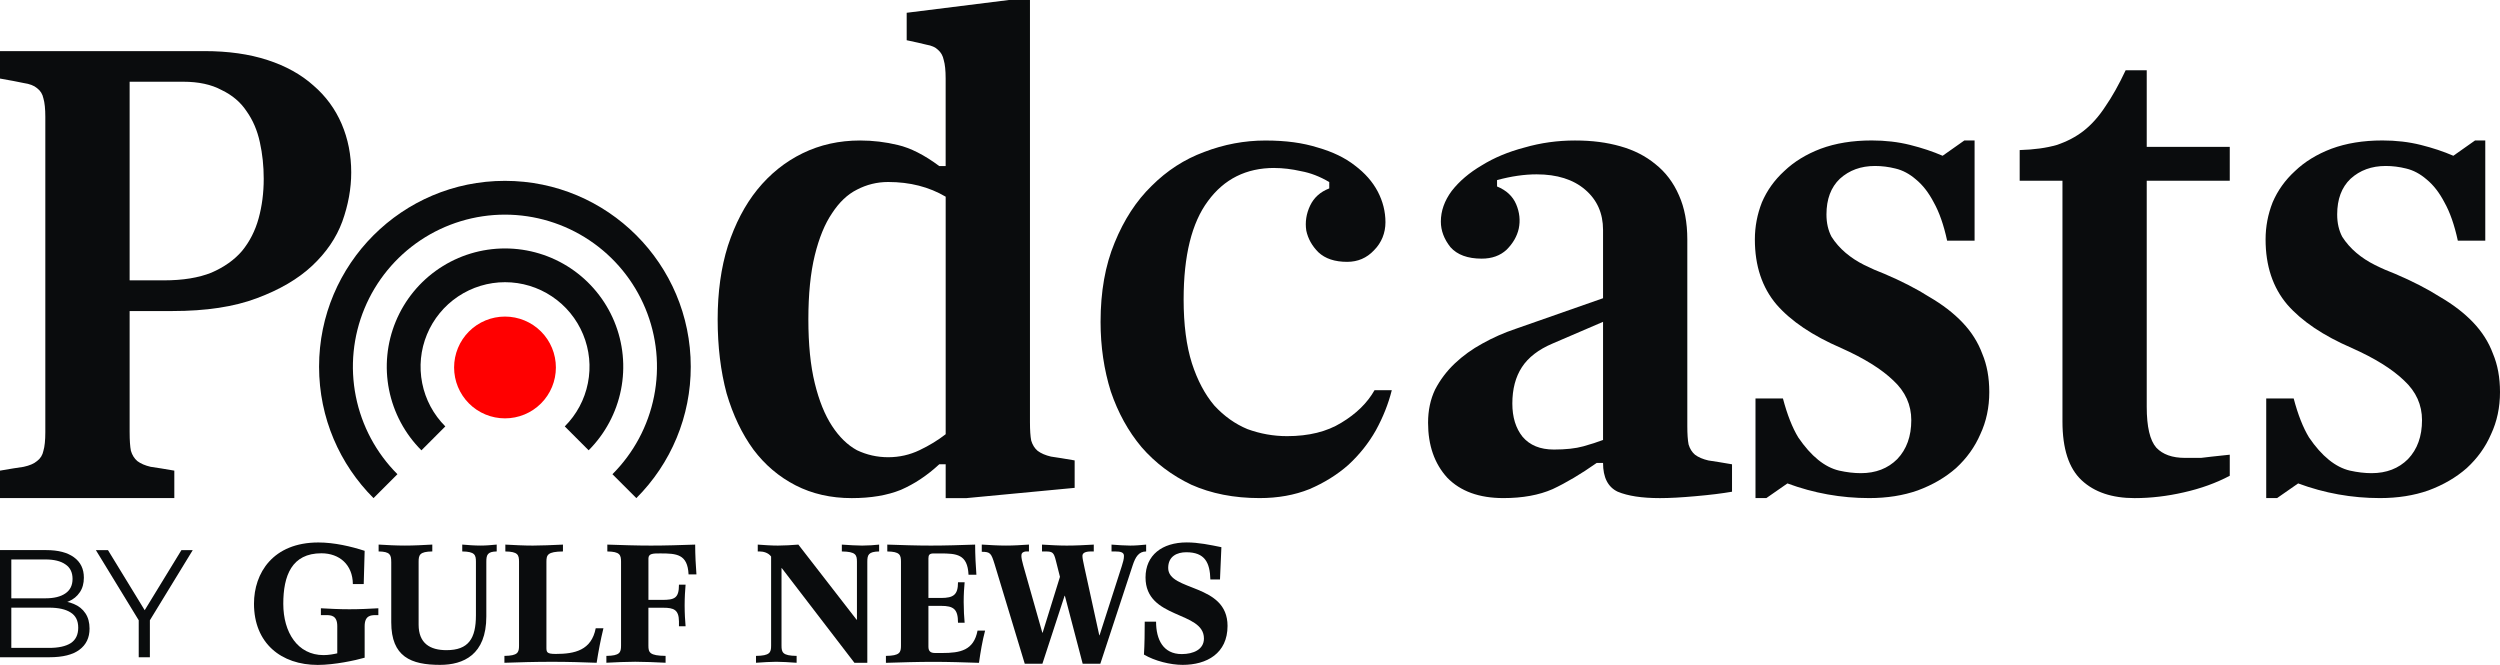
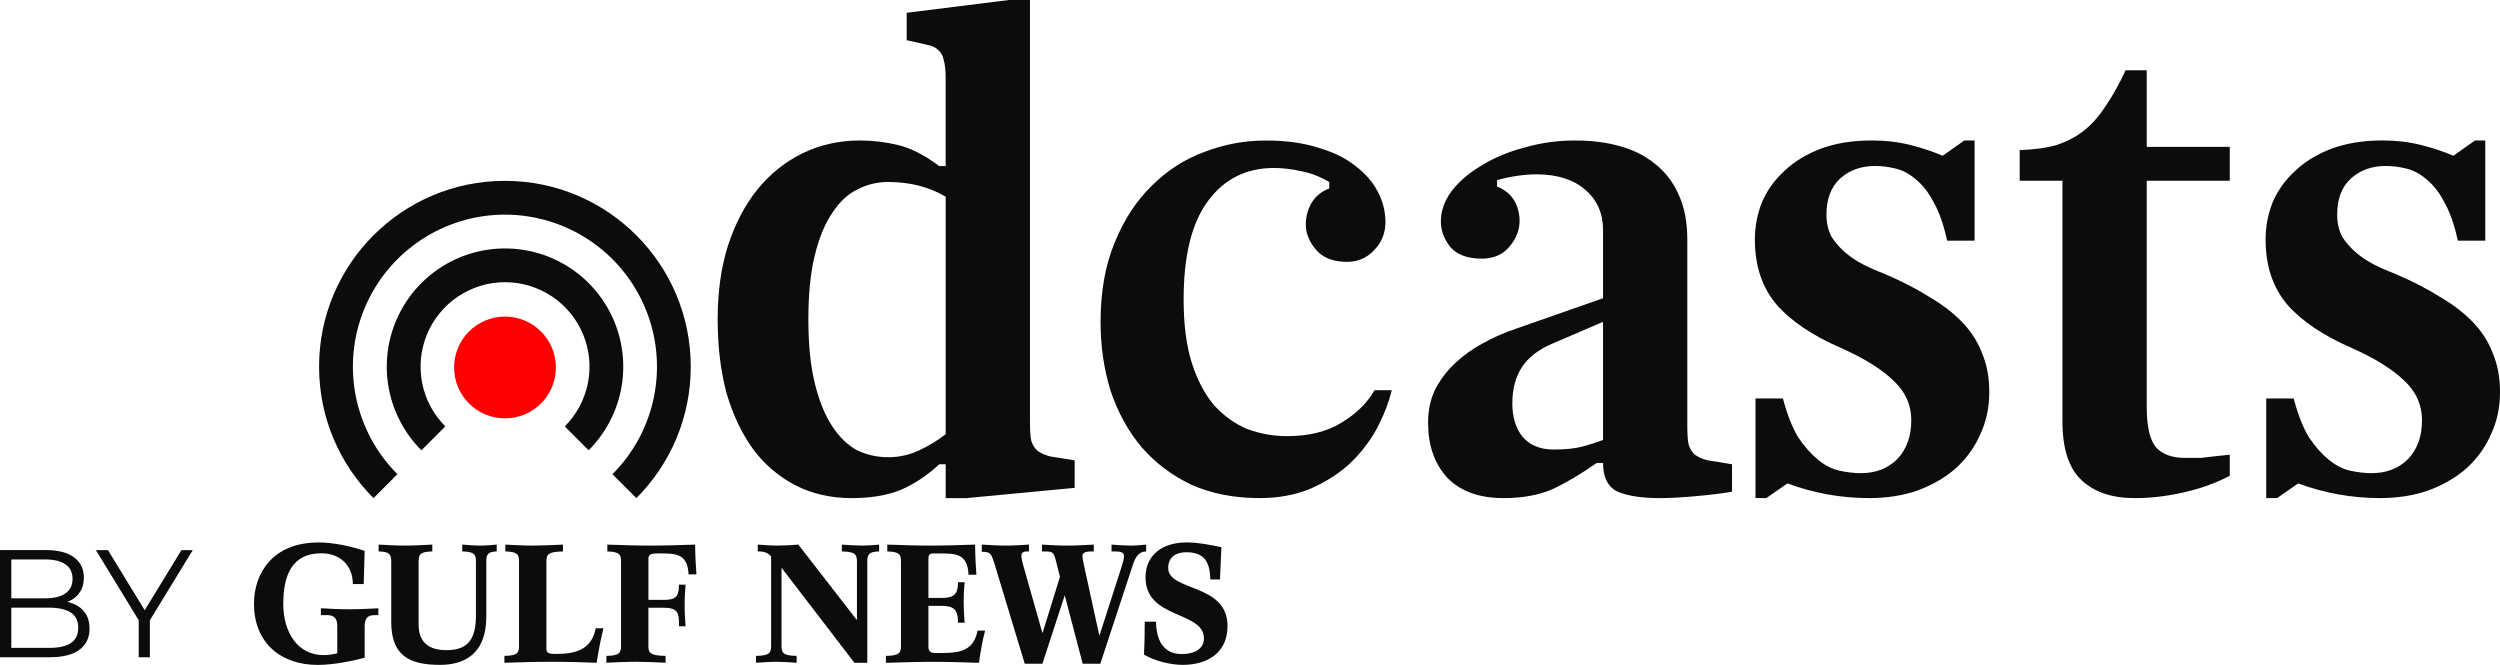
<svg xmlns="http://www.w3.org/2000/svg" width="188" height="50" viewBox="0 0 188 50" fill="none">
  <g clip-path="url(#clip0_15816_85055)">
    <path fill-rule="evenodd" clip-rule="evenodd" d="M41.803 27.634C41.803 28.649 41.401 29.622 40.682 30.341C39.964 31.059 38.99 31.461 37.975 31.461C36.96 31.461 35.986 31.059 35.268 30.341C34.55 29.622 34.148 28.649 34.148 27.634C34.148 26.618 34.55 25.645 35.268 24.926C35.986 24.208 36.96 23.806 37.975 23.806C38.99 23.806 39.964 24.21 40.682 24.926C41.401 25.645 41.803 26.618 41.803 27.634Z" fill="#FF0000" />
    <path d="M29.888 35.661C28.288 34.061 27.199 32.023 26.758 29.807C26.316 27.588 26.543 25.289 27.408 23.201C28.273 21.112 29.739 19.326 31.619 18.068C33.499 16.812 35.71 16.141 37.971 16.141C40.233 16.141 42.444 16.812 44.324 18.068C46.204 19.324 47.67 21.11 48.535 23.201C49.4 25.289 49.627 27.588 49.185 29.807C48.744 32.025 47.655 34.063 46.055 35.661L47.853 37.458C49.152 36.161 50.184 34.621 50.885 32.926C51.588 31.23 51.947 29.412 51.945 27.575C51.945 19.856 45.689 13.6 37.97 13.6C30.25 13.6 23.994 19.858 23.994 27.575C23.994 31.435 25.558 34.93 28.088 37.458L29.886 35.661H29.888Z" fill="#0A0C0D" />
    <path d="M44.264 33.864C45.508 32.619 46.354 31.034 46.698 29.31C47.042 27.585 46.866 25.797 46.193 24.172C45.52 22.548 44.38 21.159 42.918 20.181C41.455 19.204 39.735 18.683 37.977 18.683C36.219 18.683 34.499 19.204 33.037 20.181C31.574 21.159 30.435 22.548 29.762 24.172C29.089 25.797 28.912 27.587 29.256 29.31C29.6 31.036 30.446 32.621 31.691 33.864L33.488 32.066C32.599 31.177 31.993 30.046 31.749 28.814C31.504 27.581 31.628 26.304 32.11 25.144C32.591 23.985 33.405 22.992 34.45 22.293C35.496 21.595 36.723 21.221 37.979 21.221C39.235 21.221 40.464 21.593 41.508 22.293C42.553 22.99 43.367 23.983 43.848 25.144C44.33 26.304 44.456 27.583 44.209 28.814C43.965 30.046 43.359 31.179 42.47 32.066L44.267 33.864H44.264Z" fill="#0A0C0D" />
-     <path d="M12.342 21.082C13.75 21.082 14.934 20.89 15.895 20.505C16.856 20.089 17.625 19.544 18.2 18.873C18.777 18.168 19.192 17.352 19.448 16.423C19.704 15.495 19.832 14.502 19.832 13.445C19.832 12.485 19.736 11.573 19.544 10.708C19.352 9.812 19.016 9.028 18.536 8.355C18.089 7.681 17.465 7.153 16.664 6.77C15.895 6.354 14.934 6.146 13.782 6.146H9.748V21.082H12.34H12.342ZM9.749 32.51C9.749 33.119 9.781 33.584 9.845 33.903C9.941 34.223 10.101 34.48 10.325 34.672C10.58 34.864 10.917 35.009 11.332 35.105C11.78 35.168 12.372 35.264 13.109 35.392V37.456H0V35.392C0.737 35.264 1.329 35.168 1.777 35.105C2.224 35.009 2.561 34.864 2.784 34.672C3.04 34.48 3.2 34.225 3.264 33.903C3.359 33.584 3.408 33.119 3.408 32.51V8.789C3.408 8.18 3.359 7.717 3.264 7.396C3.2 7.076 3.04 6.819 2.784 6.627C2.561 6.435 2.224 6.307 1.777 6.243C1.329 6.147 0.737 6.035 0 5.907V3.843H15.367C17.16 3.843 18.745 4.066 20.121 4.516C21.497 4.963 22.65 5.604 23.578 6.437C24.507 7.238 25.21 8.198 25.692 9.319C26.171 10.439 26.412 11.656 26.412 12.968C26.412 14.184 26.188 15.418 25.739 16.666C25.291 17.882 24.537 18.988 23.481 19.98C22.424 20.973 21.031 21.789 19.303 22.43C17.606 23.071 15.495 23.39 12.964 23.39H9.748V32.514L9.749 32.51Z" fill="#0A0C0D" />
    <path d="M71.115 14.791C69.867 14.055 68.427 13.686 66.793 13.686C65.96 13.686 65.176 13.878 64.439 14.263C63.734 14.615 63.11 15.207 62.567 16.04C62.022 16.841 61.591 17.897 61.27 19.209C60.95 20.522 60.789 22.123 60.789 24.011C60.789 25.898 60.948 27.5 61.27 28.812C61.589 30.125 62.022 31.198 62.567 32.029C63.11 32.862 63.736 33.469 64.439 33.854C65.176 34.206 65.96 34.383 66.793 34.383C67.626 34.383 68.41 34.206 69.147 33.854C69.884 33.503 70.54 33.102 71.115 32.653V14.791ZM72.7 37.458H71.115V34.913H70.634C69.737 35.746 68.776 36.385 67.752 36.834C66.727 37.25 65.494 37.458 64.054 37.458C62.486 37.458 61.076 37.139 59.828 36.498C58.58 35.856 57.523 34.96 56.658 33.809C55.794 32.625 55.122 31.217 54.641 29.583C54.194 27.917 53.968 26.062 53.968 24.013C53.968 21.964 54.224 20.123 54.737 18.489C55.282 16.824 56.017 15.416 56.946 14.263C57.907 13.079 59.042 12.167 60.356 11.526C61.668 10.885 63.11 10.565 64.678 10.565C65.639 10.565 66.583 10.678 67.511 10.902C68.472 11.126 69.512 11.654 70.632 12.487H71.113V5.907C71.113 5.298 71.064 4.835 70.969 4.514C70.905 4.194 70.76 3.937 70.536 3.745C70.344 3.553 70.055 3.425 69.671 3.361C69.288 3.265 68.792 3.153 68.183 3.025V0.961L75.868 -1.71661e-05H77.453V31.741C77.453 32.35 77.484 32.815 77.548 33.134C77.644 33.454 77.804 33.712 78.03 33.903C78.285 34.095 78.622 34.24 79.037 34.336C79.485 34.4 80.077 34.495 80.814 34.623V36.687L72.698 37.456L72.7 37.458Z" fill="#0A0C0D" />
    <path d="M95.827 12.63C93.714 12.63 92.05 13.462 90.834 15.126C89.618 16.758 89.009 19.224 89.009 22.522C89.009 24.411 89.217 26.011 89.633 27.323C90.048 28.604 90.609 29.66 91.314 30.493C92.05 31.294 92.883 31.886 93.81 32.27C94.771 32.621 95.763 32.798 96.788 32.798C98.42 32.798 99.781 32.461 100.869 31.79C101.99 31.117 102.823 30.301 103.366 29.341H104.663C104.407 30.365 104.007 31.373 103.462 32.365C102.919 33.326 102.229 34.191 101.398 34.958C100.565 35.695 99.589 36.302 98.469 36.783C97.348 37.233 96.1 37.456 94.722 37.456C92.801 37.456 91.088 37.12 89.584 36.449C88.112 35.744 86.862 34.8 85.837 33.616C84.845 32.431 84.076 31.038 83.532 29.438C83.021 27.805 82.763 26.06 82.763 24.204C82.763 21.932 83.115 19.946 83.82 18.251C84.525 16.521 85.452 15.098 86.606 13.977C87.759 12.825 89.071 11.977 90.545 11.432C92.049 10.855 93.586 10.567 95.154 10.567C96.722 10.567 97.972 10.744 99.093 11.095C100.213 11.415 101.142 11.864 101.879 12.44C102.648 13.017 103.223 13.673 103.609 14.408C103.992 15.145 104.186 15.912 104.186 16.713C104.186 17.514 103.898 18.249 103.321 18.826C102.778 19.403 102.105 19.691 101.304 19.691C100.375 19.691 99.655 19.45 99.144 18.971C98.662 18.491 98.36 17.946 98.232 17.339C98.136 16.698 98.232 16.074 98.519 15.466C98.807 14.857 99.288 14.427 99.96 14.169V13.69C99.254 13.274 98.551 13.002 97.846 12.874C97.141 12.714 96.47 12.633 95.829 12.633L95.827 12.63Z" fill="#0A0C0D" />
    <path d="M120.547 24.203L116.753 25.834C115.697 26.282 114.928 26.874 114.448 27.611C113.967 28.348 113.728 29.26 113.728 30.348C113.728 31.373 113.984 32.206 114.497 32.845C115.041 33.486 115.826 33.806 116.851 33.806C117.748 33.806 118.483 33.725 119.06 33.565C119.637 33.405 120.133 33.245 120.549 33.085V24.201L120.547 24.203ZM130.248 36.977C129.511 37.105 128.599 37.218 127.51 37.313C126.454 37.409 125.557 37.458 124.822 37.458C123.478 37.458 122.421 37.298 121.652 36.977C120.915 36.625 120.549 35.904 120.549 34.815H120.068C118.883 35.648 117.778 36.304 116.755 36.783C115.73 37.233 114.497 37.456 113.057 37.456C111.232 37.456 109.824 36.945 108.831 35.92C107.87 34.864 107.391 33.488 107.391 31.79C107.391 30.861 107.568 30.029 107.919 29.294C108.303 28.557 108.799 27.901 109.408 27.325C110.017 26.75 110.705 26.254 111.472 25.836C112.273 25.389 113.106 25.02 113.969 24.731L120.549 22.426V17.288C120.549 16.04 120.101 15.03 119.205 14.263C118.308 13.494 117.092 13.111 115.556 13.111C114.627 13.111 113.634 13.256 112.578 13.543V14.023C113.283 14.31 113.762 14.76 114.018 15.367C114.274 15.976 114.337 16.583 114.21 17.192C114.082 17.769 113.777 18.298 113.298 18.777C112.818 19.224 112.194 19.45 111.425 19.45C110.369 19.45 109.585 19.162 109.072 18.585C108.592 17.976 108.352 17.337 108.352 16.664C108.352 15.863 108.624 15.096 109.168 14.359C109.743 13.622 110.497 12.983 111.425 12.438C112.354 11.861 113.426 11.413 114.642 11.094C115.858 10.742 117.124 10.565 118.436 10.565C119.748 10.565 120.821 10.71 121.844 10.998C122.869 11.285 123.749 11.735 124.485 12.342C125.254 12.951 125.847 13.735 126.262 14.696C126.677 15.624 126.886 16.728 126.886 18.01V32.033C126.886 32.642 126.918 33.106 126.982 33.426C127.078 33.745 127.238 34.003 127.463 34.195C127.719 34.386 128.056 34.531 128.471 34.627C128.918 34.691 129.512 34.787 130.248 34.915V36.979V36.977Z" fill="#0A0C0D" />
    <path d="M140.561 37.456C138.448 37.456 136.399 37.088 134.414 36.353L132.829 37.456H132.013V29.965H134.077C134.397 31.181 134.782 32.157 135.229 32.894C135.711 33.599 136.205 34.159 136.718 34.574C137.23 34.99 137.758 35.262 138.303 35.39C138.878 35.518 139.424 35.582 139.935 35.582C141.055 35.582 141.967 35.23 142.672 34.526C143.377 33.788 143.729 32.813 143.729 31.596C143.729 30.444 143.281 29.451 142.385 28.619C141.488 27.754 140.176 26.938 138.448 26.169C136.303 25.24 134.686 24.152 133.598 22.904C132.509 21.623 131.966 19.99 131.966 18.006C131.966 17.046 132.143 16.117 132.494 15.22C132.878 14.323 133.438 13.54 134.175 12.866C134.912 12.161 135.824 11.601 136.912 11.186C138.032 10.77 139.313 10.562 140.755 10.562C141.779 10.562 142.74 10.674 143.637 10.898C144.533 11.122 145.349 11.394 146.086 11.714L147.72 10.562H148.489V18.1H146.425C146.169 16.916 145.832 15.955 145.417 15.218C145.033 14.481 144.584 13.906 144.073 13.489C143.591 13.073 143.08 12.801 142.535 12.673C142.024 12.545 141.51 12.481 140.999 12.481C139.942 12.481 139.063 12.801 138.358 13.442C137.685 14.083 137.35 14.978 137.35 16.13C137.35 16.771 137.478 17.331 137.734 17.811C138.021 18.258 138.373 18.659 138.79 19.012C139.206 19.364 139.67 19.668 140.183 19.924C140.696 20.18 141.208 20.403 141.719 20.597C142.999 21.142 144.12 21.717 145.08 22.326C146.073 22.904 146.906 23.543 147.577 24.248C148.25 24.953 148.746 25.737 149.066 26.601C149.418 27.434 149.594 28.395 149.594 29.483C149.594 30.636 149.371 31.692 148.921 32.653C148.506 33.614 147.897 34.462 147.096 35.199C146.295 35.904 145.334 36.464 144.214 36.879C143.125 37.263 141.909 37.456 140.565 37.456H140.561Z" fill="#0A0C0D" />
    <path d="M151.878 11.285C152.967 11.253 153.896 11.126 154.665 10.902C155.433 10.646 156.105 10.293 156.682 9.845C157.291 9.366 157.834 8.757 158.314 8.02C158.825 7.283 159.338 6.371 159.849 5.283H161.434V11.045H167.678V13.59H161.434V30.591C161.434 32.095 161.675 33.119 162.154 33.664C162.636 34.176 163.356 34.433 164.316 34.433H165.518C165.741 34.401 166.014 34.369 166.333 34.337C166.653 34.306 167.102 34.257 167.678 34.193V35.778C166.653 36.321 165.501 36.738 164.22 37.026C162.972 37.313 161.739 37.458 160.522 37.458C158.825 37.458 157.498 37.011 156.537 36.114C155.576 35.217 155.097 33.745 155.097 31.696V13.59H151.88V11.285H151.878Z" fill="#0A0C0D" />
    <path d="M178.969 37.456C176.856 37.456 174.806 37.088 172.821 36.353L171.236 37.456H170.42V29.965H172.485C172.804 31.181 173.19 32.157 173.637 32.894C174.116 33.599 174.613 34.159 175.126 34.574C175.637 34.99 176.168 35.262 176.711 35.39C177.288 35.518 177.831 35.582 178.343 35.582C179.463 35.582 180.375 35.23 181.08 34.526C181.785 33.788 182.136 32.813 182.136 31.596C182.136 30.444 181.689 29.451 180.792 28.619C179.895 27.754 178.583 26.938 176.854 26.169C174.709 25.24 173.092 24.152 172.003 22.904C170.915 21.623 170.372 19.99 170.372 18.006C170.372 17.046 170.548 16.117 170.9 15.22C171.283 14.323 171.844 13.54 172.581 12.866C173.317 12.161 174.229 11.601 175.318 11.186C176.438 10.77 177.718 10.562 179.16 10.562C180.185 10.562 181.146 10.674 182.042 10.898C182.939 11.122 183.755 11.394 184.492 11.714L186.124 10.562H186.893V18.1H184.829C184.573 16.916 184.236 15.955 183.821 15.218C183.437 14.481 182.988 13.906 182.477 13.489C181.995 13.073 181.484 12.801 180.941 12.673C180.429 12.545 179.916 12.481 179.405 12.481C178.348 12.481 177.468 12.801 176.763 13.442C176.09 14.083 175.756 14.978 175.756 16.13C175.756 16.771 175.884 17.331 176.139 17.811C176.427 18.258 176.78 18.659 177.196 19.012C177.611 19.364 178.076 19.668 178.589 19.924C179.1 20.18 179.613 20.403 180.125 20.597C181.405 21.142 182.526 21.717 183.486 22.326C184.479 22.904 185.312 23.543 185.983 24.248C186.656 24.953 187.152 25.737 187.472 26.601C187.823 27.434 188 28.395 188 29.483C188 30.636 187.776 31.692 187.327 32.653C186.912 33.614 186.302 34.462 185.502 35.199C184.701 35.904 183.74 36.464 182.62 36.879C181.531 37.263 180.315 37.456 178.971 37.456H178.969Z" fill="#0A0C0D" />
    <path d="M0 49.425V41.367H3.476C4.374 41.367 5.068 41.548 5.56 41.907C6.059 42.268 6.307 42.779 6.307 43.439C6.307 43.876 6.204 44.245 5.997 44.544C5.796 44.843 5.52 45.07 5.168 45.222C4.822 45.376 4.443 45.452 4.028 45.452L4.223 45.176C4.738 45.176 5.178 45.257 5.548 45.417C5.924 45.571 6.216 45.806 6.423 46.12C6.63 46.428 6.734 46.811 6.734 47.272C6.734 47.956 6.48 48.484 5.974 48.86C5.475 49.237 4.719 49.425 3.707 49.425H0ZM0.851 48.722H3.695C4.401 48.722 4.942 48.603 5.318 48.365C5.694 48.12 5.883 47.731 5.883 47.203C5.883 46.675 5.694 46.301 5.318 46.063C4.942 45.818 4.401 45.696 3.695 45.696H0.76V44.993H3.419C4.063 44.993 4.562 44.87 4.916 44.625C5.277 44.38 5.456 44.016 5.456 43.532C5.456 43.048 5.277 42.676 4.916 42.439C4.564 42.194 4.065 42.071 3.419 42.071H0.851V48.724V48.722Z" fill="#0A0C0D" />
    <path d="M10.432 49.425V46.433L10.627 46.963L7.209 41.368H8.119L11.123 46.284H10.639L13.644 41.368H14.495L11.076 46.963L11.271 46.433V49.425H10.431H10.432Z" fill="#0A0C0D" />
    <path d="M25.363 47.084C25.363 46.282 24.89 46.258 24.546 46.258H24.131V45.742C24.782 45.778 25.482 45.816 26.274 45.816C27.067 45.816 27.766 45.78 28.452 45.742V46.258H28.239C27.896 46.258 27.422 46.282 27.422 47.084V49.459C26.747 49.656 25.15 50.002 23.895 50.002C21.148 50.002 19.1 48.377 19.1 45.398C19.1 43.097 20.521 40.794 23.942 40.794C25.136 40.794 26.392 41.089 27.422 41.422L27.352 43.92H26.535C26.523 42.468 25.528 41.607 24.168 41.607C21.942 41.607 21.303 43.282 21.303 45.41C21.303 47.539 22.369 49.264 24.334 49.264C24.712 49.264 25.104 49.19 25.363 49.13V47.087V47.084Z" fill="#0A0C0D" />
    <path d="M29.42 42.244C29.42 41.728 29.337 41.481 28.472 41.469V40.952C29.077 40.989 29.774 41.027 30.449 41.027C31.124 41.027 31.822 40.99 32.509 40.952V41.469C31.563 41.481 31.48 41.728 31.48 42.244V46.971C31.48 48.375 32.333 48.892 33.576 48.892C35.234 48.892 35.79 48.018 35.79 46.27V42.244C35.79 41.728 35.707 41.481 34.761 41.469V40.952C35.187 40.989 35.66 41.027 36.145 41.027C36.548 41.027 36.962 40.99 37.352 40.952V41.469C36.655 41.481 36.572 41.728 36.572 42.244V46.355C36.572 49.247 34.844 49.998 33.091 49.998C30.914 49.998 29.422 49.396 29.422 46.797V42.242L29.42 42.244Z" fill="#0A0C0D" />
    <path d="M37.931 49.323C38.948 49.311 39.031 49.064 39.031 48.548V42.246C39.031 41.729 38.948 41.483 38.002 41.47V40.954C38.689 40.99 39.386 41.028 40.062 41.028C40.737 41.028 41.434 40.992 42.334 40.954V41.47C41.173 41.483 41.091 41.729 41.091 42.246V48.672C41.091 49.042 41.103 49.176 41.79 49.176C43.221 49.176 44.477 48.905 44.798 47.244H45.378C45.165 48.118 45 48.993 44.868 49.841C43.874 49.805 42.762 49.767 41.519 49.767C40.193 49.767 38.986 49.805 37.932 49.841V49.325L37.931 49.323Z" fill="#0A0C0D" />
    <path d="M45.6 49.323C46.617 49.311 46.702 49.064 46.702 48.548V42.246C46.702 41.729 46.619 41.483 45.671 41.47V40.954C46.749 40.99 47.849 41.028 48.95 41.028C50.052 41.028 51.164 40.992 52.277 40.954C52.277 41.691 52.324 42.627 52.372 43.194H51.78C51.709 41.667 50.881 41.617 49.65 41.617C49.116 41.617 48.762 41.617 48.762 41.999V45.112H49.781C50.727 45.112 51.058 44.989 51.058 43.967H51.556C51.521 44.361 51.485 44.939 51.485 45.53C51.485 46.12 51.521 46.7 51.556 47.094H51.058V46.725C51.046 45.849 50.668 45.702 49.874 45.702H48.76V48.546C48.76 49.062 48.843 49.309 50.052 49.322V49.838C49.27 49.801 48.431 49.764 47.767 49.764C47.104 49.764 46.346 49.801 45.6 49.838V49.322V49.323Z" fill="#0A0C0D" />
    <path d="M57.989 41.852C57.765 41.545 57.373 41.47 57.124 41.47H56.983V40.954C57.492 40.99 58.001 41.028 58.498 41.028C58.996 41.028 59.517 40.992 60.037 40.954L64.417 46.604H64.442V42.246C64.442 41.729 64.359 41.483 63.306 41.47V40.954C63.849 40.99 64.405 41.028 64.832 41.028C65.258 41.028 65.814 40.992 66.11 40.954V41.47C65.305 41.483 65.222 41.729 65.222 42.246V49.841H64.252L58.794 42.726H58.77V48.548C58.77 49.064 58.852 49.311 59.906 49.323V49.84C59.36 49.803 58.804 49.765 58.378 49.765C57.951 49.765 57.395 49.803 56.851 49.84V49.323C57.905 49.311 57.987 49.064 57.987 48.548V41.852H57.989Z" fill="#0A0C0D" />
    <path d="M66.617 49.323C67.67 49.311 67.753 49.064 67.753 48.548V42.246C67.753 41.729 67.67 41.483 66.724 41.47V40.954C67.802 40.99 68.901 41.028 70.003 41.028C71.105 41.028 72.217 40.992 73.33 40.954C73.33 41.691 73.377 42.627 73.425 43.219H72.833C72.762 41.669 71.933 41.619 70.702 41.619H70.207C69.9 41.619 69.817 41.729 69.817 41.988V44.967H70.765C71.711 44.967 72.042 44.722 72.042 43.786H72.54C72.503 44.179 72.469 44.672 72.469 45.264C72.469 45.856 72.503 46.434 72.54 46.828H72.042C72.042 45.806 71.711 45.561 70.765 45.561H69.817V48.626C69.817 48.983 69.982 49.106 70.326 49.106H70.847C72.22 49.106 73.227 48.909 73.512 47.419H74.08C73.867 48.22 73.736 49.031 73.619 49.845C72.471 49.808 71.334 49.77 70.184 49.77C69.034 49.77 67.805 49.808 66.621 49.845V49.328L66.617 49.323Z" fill="#0A0C0D" />
    <path d="M73.838 40.952C74.442 40.989 75.045 41.027 75.649 41.027C76.254 41.027 76.797 40.99 77.378 40.952V41.469H77.141C76.822 41.517 76.809 41.666 76.809 41.826C76.809 41.961 76.87 42.244 76.951 42.527L78.382 47.576H78.407L79.709 43.378L79.401 42.159C79.248 41.545 79.153 41.47 78.631 41.47H78.358V40.954C78.975 40.99 79.602 41.028 80.216 41.028C80.891 41.028 81.579 40.992 82.252 40.954V41.47H82.038C81.623 41.47 81.399 41.581 81.399 41.802C81.399 41.999 81.459 42.232 81.553 42.688L82.665 47.773H82.687L84.357 42.577C84.452 42.27 84.522 42.047 84.522 41.802C84.522 41.531 84.262 41.47 83.871 41.47H83.587V40.954C84.06 40.99 84.616 41.028 84.996 41.028C85.398 41.028 85.788 40.992 86.19 40.954V41.47C85.634 41.47 85.386 41.888 85.184 42.493L82.744 49.915H81.418L80.08 44.806H80.056L78.388 49.915H77.062L74.8 42.443C74.539 41.605 74.48 41.495 73.829 41.495V40.954L73.838 40.952Z" fill="#0A0C0D" />
    <path d="M91.742 43.574H91.02C90.985 42.318 90.617 41.529 89.209 41.529C88.521 41.529 87.848 41.824 87.848 42.71C87.848 44.495 92.311 43.843 92.311 47.068C92.311 49.137 90.749 49.998 88.937 49.998C88.014 49.998 86.831 49.703 86.025 49.223C86.073 48.51 86.083 47.464 86.083 46.749H86.936C86.936 48.09 87.468 49.187 88.867 49.187C89.742 49.187 90.536 48.842 90.536 48.016C90.536 45.923 86.144 46.588 86.144 43.425C86.144 41.75 87.387 40.79 89.245 40.79C90.122 40.79 90.997 40.975 91.849 41.148L91.743 43.574H91.742Z" fill="#0A0C0D" />
  </g>
  <defs>
    <clipPath id="clip0_15816_85055">
      <rect width="188" height="50" fill="white" />
    </clipPath>
  </defs>
</svg>